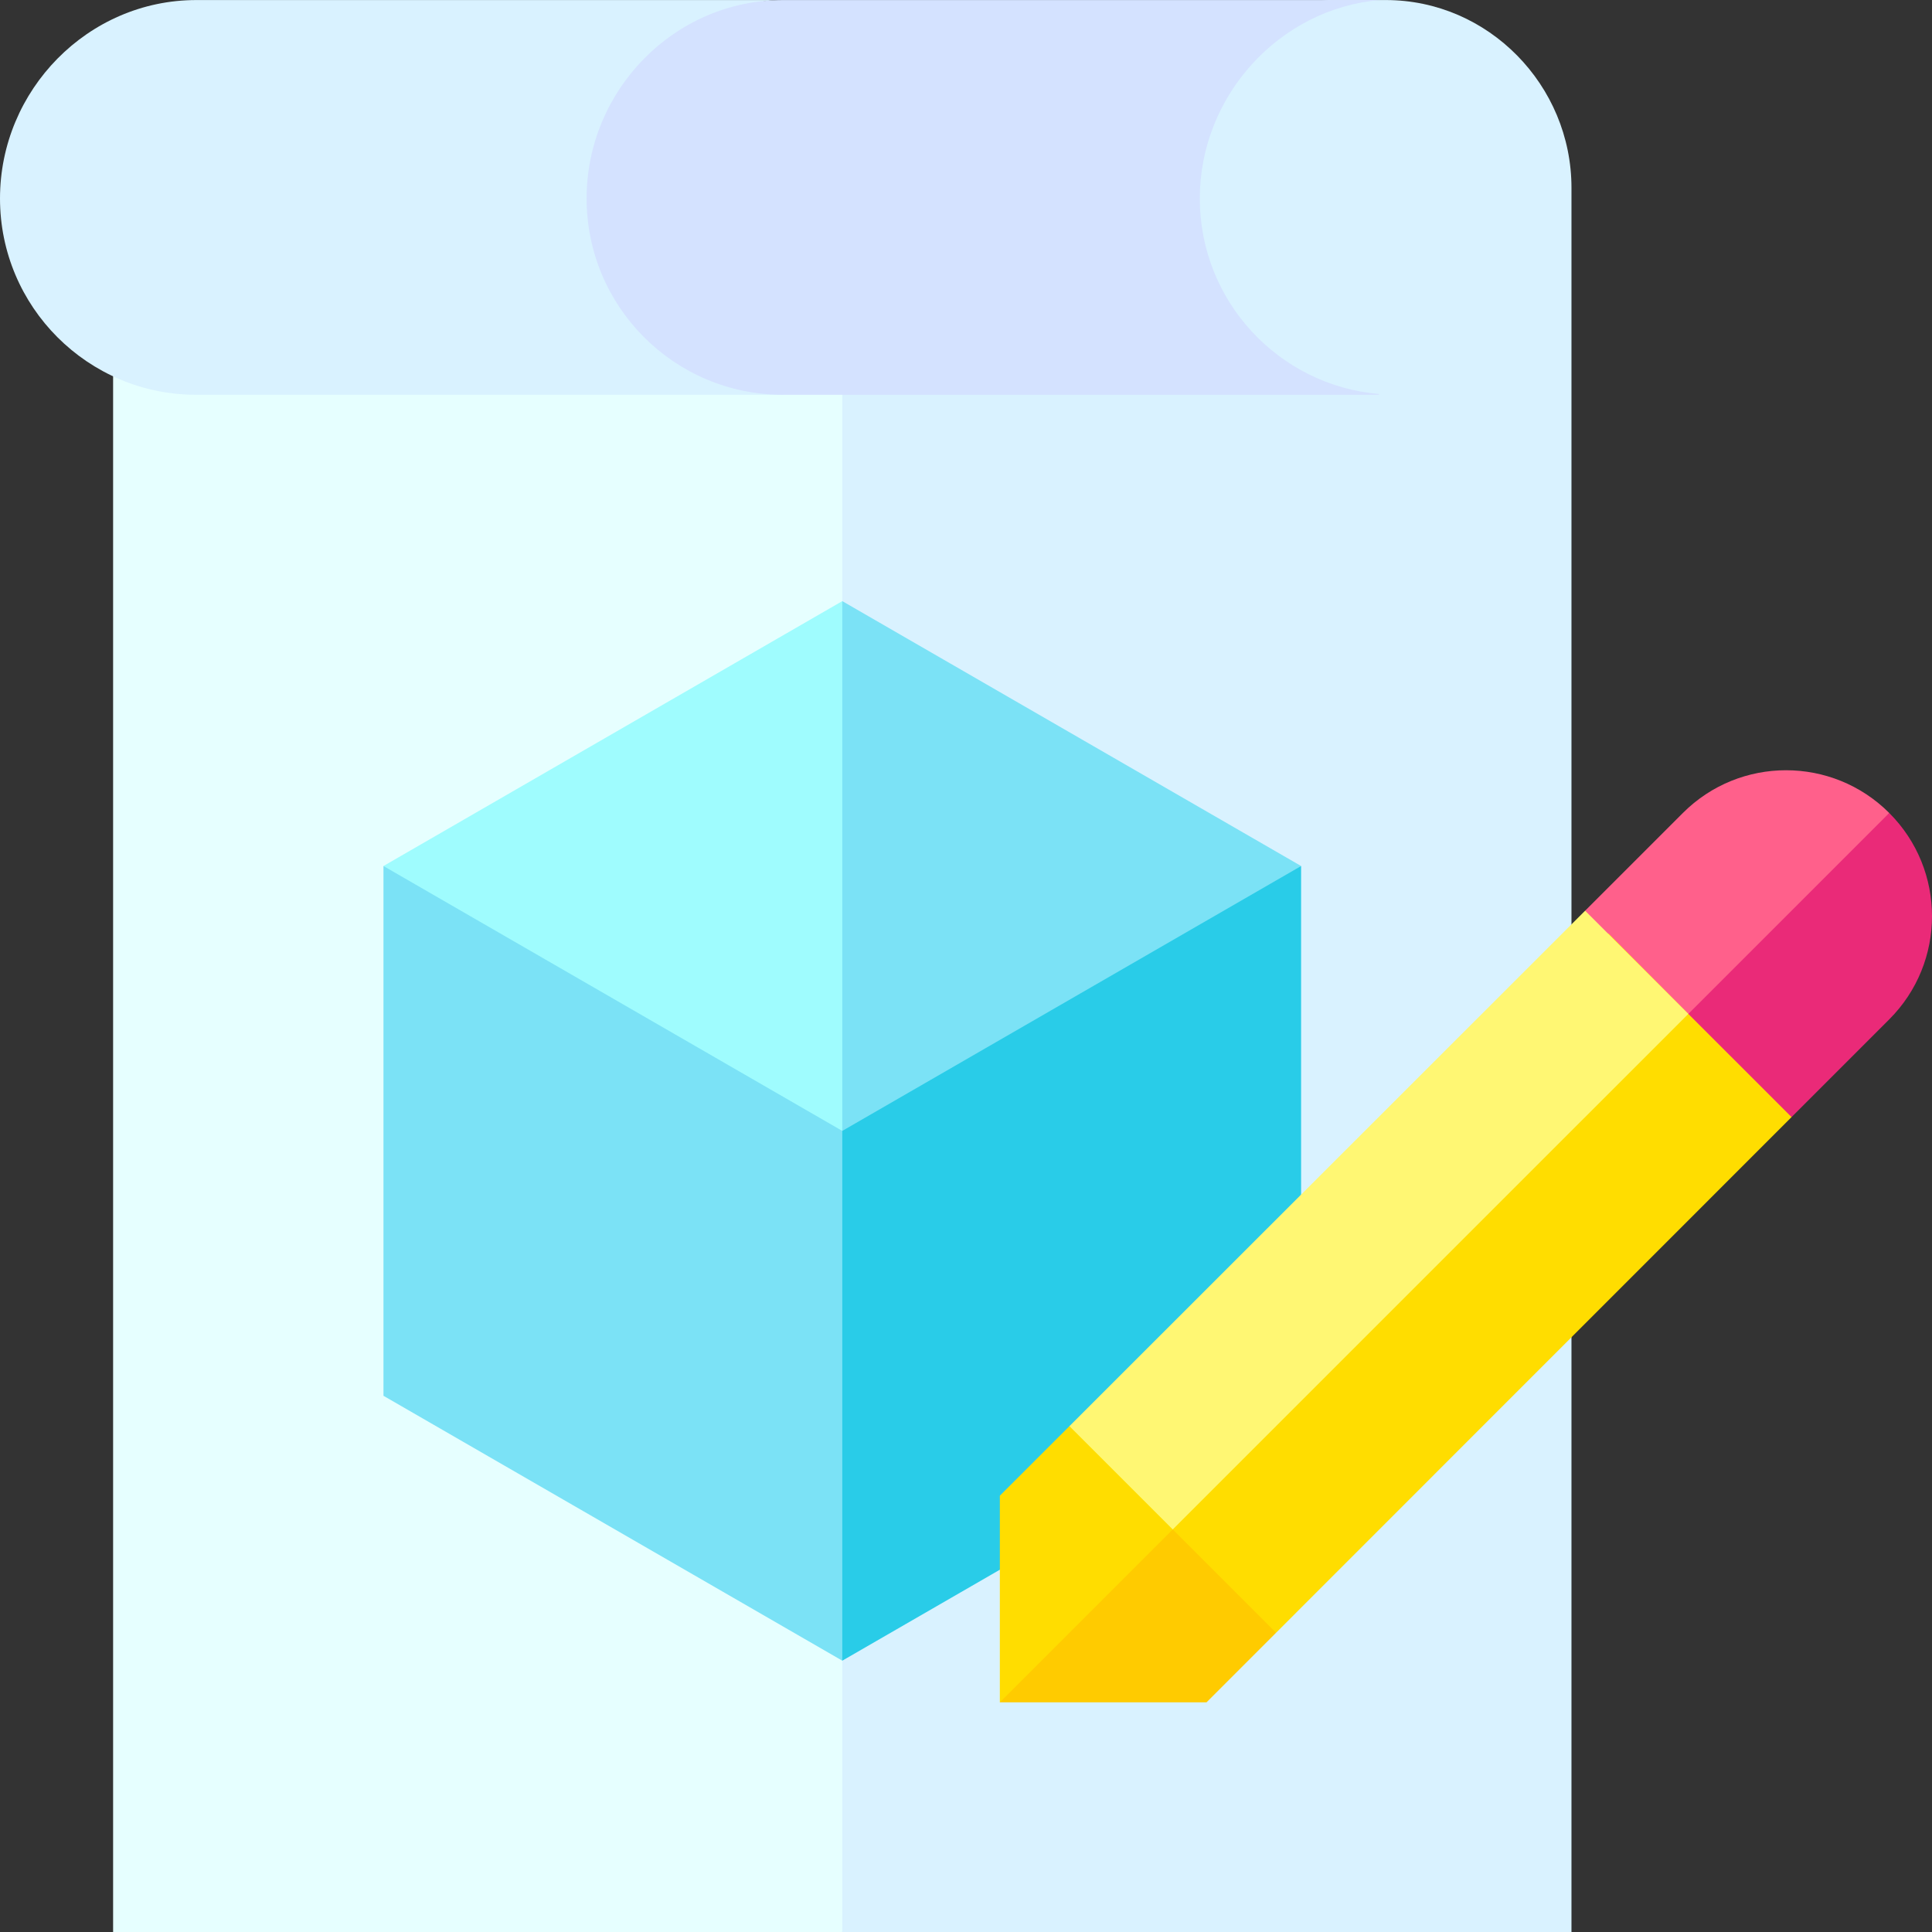
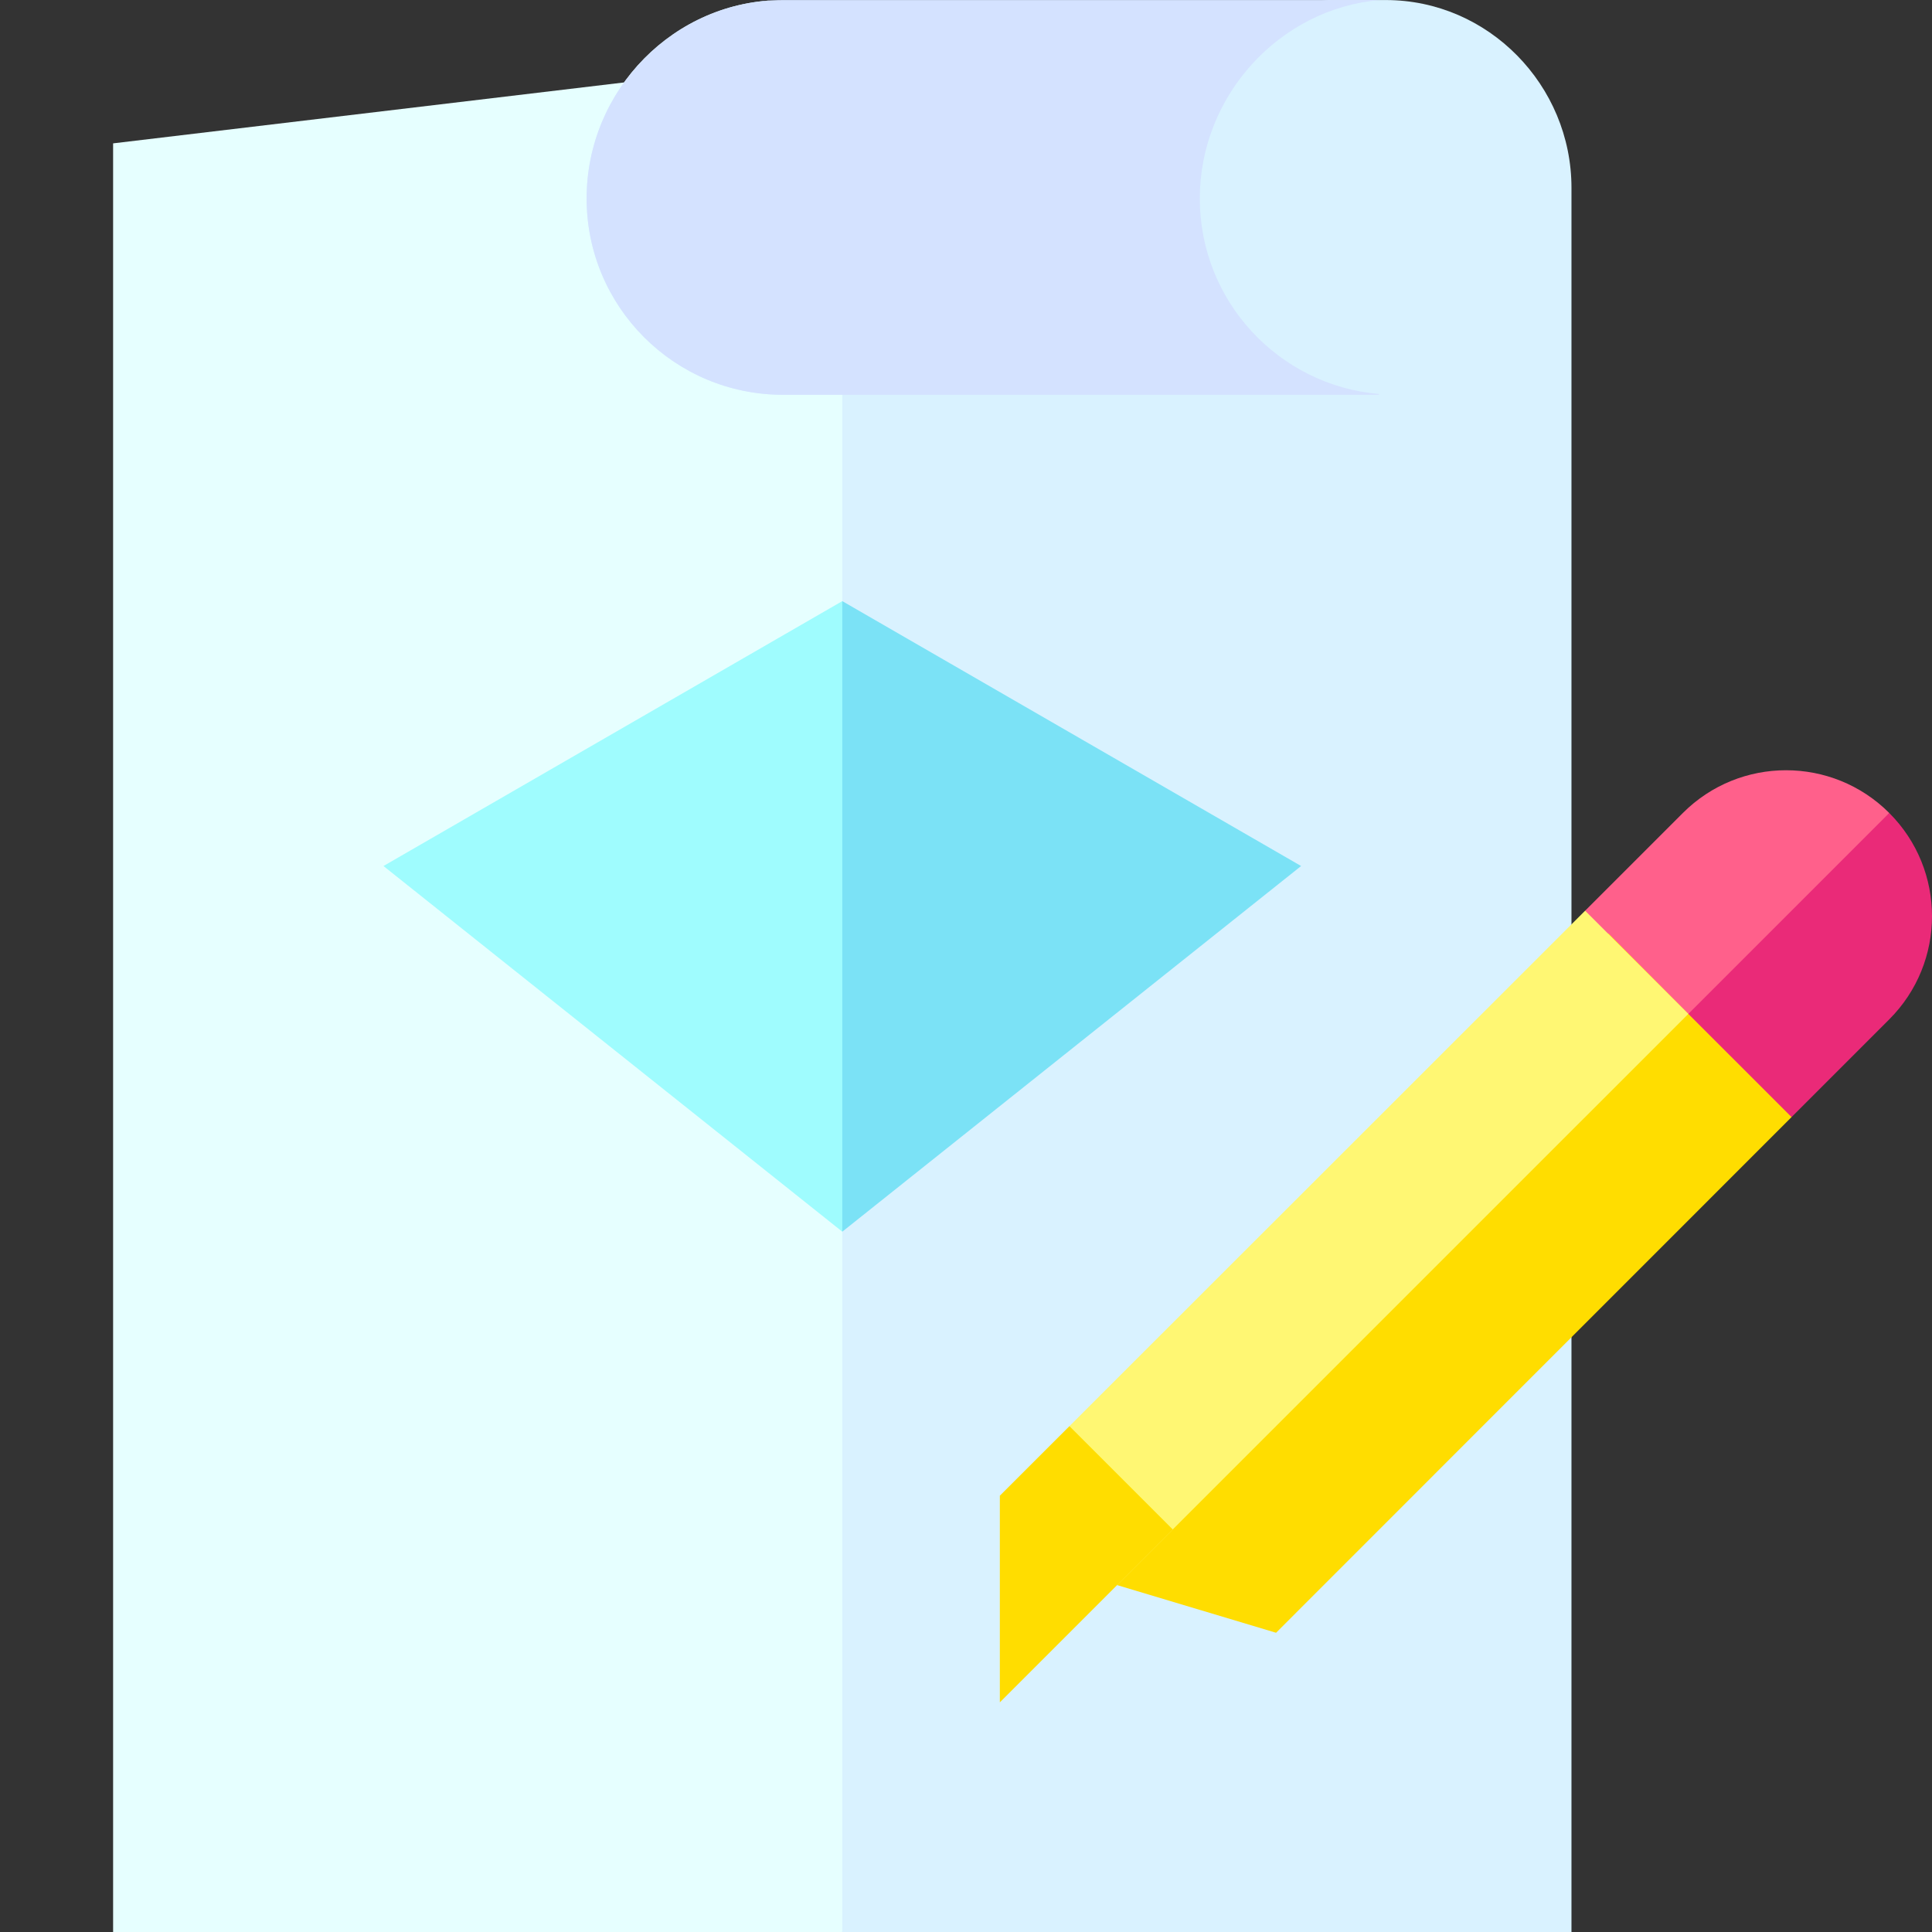
<svg xmlns="http://www.w3.org/2000/svg" id="Capa_1" height="512" viewBox="0 0 512 512" width="512">
  <rect x="0" y="0" width="512" height="512" fill="#333333" stroke="none" />
  <g>
    <g>
      <path d="m29.974 37.993v474.007h193.241l47.785-273.617-47.785-223.43z" fill="#e6ffff" />
      <path d="m416.457 49.765c0-27.171-22.028-49.752-49.201-49.752h-14.505c-.28 0-.56-.031-.838 0l-128.698 14.94v497.047h193.242z" fill="#d9f2ff" />
    </g>
    <g>
-       <path d="m223.215 52.596c0-28.735-44.46-52.582-15.723-52.582h-155.461c-28.736 0-52.031 23.847-52.031 52.582 0 28.735 23.295 52.029 52.031 52.029h155.461z" fill="#d9f2ff" />
+       <path d="m223.215 52.596c0-28.735-44.46-52.582-15.723-52.582c-28.736 0-52.031 23.847-52.031 52.582 0 28.735 23.295 52.029 52.031 52.029h155.461z" fill="#d9f2ff" />
    </g>
    <path d="m317.962 52.596c0-27.192 21.068-50.265 47.661-52.582h-.203-157.928c-28.736 0-52.031 23.848-52.031 52.582 0 28.735 23.295 52.029 52.031 52.029h157.928v-.212c-26.592-2.318-47.458-24.625-47.458-51.817z" fill="#d4e2ff" />
    <g>
      <g>
        <path d="m223.215 159.306-121.592 70.198 121.592 96.903 23.918-91.716z" fill="#9ffcfe" />
      </g>
      <path d="m344.808 229.504-121.593-70.198v167.101z" fill="#7be2f6" />
-       <path d="m101.623 229.504v140.395l121.592 70.198 26.297-67.391-26.297-73.005z" fill="#7be2f6" />
-       <path d="m223.215 299.701v140.396l121.593-70.198v-140.395z" fill="#29cce8" />
    </g>
    <g>
      <path d="m500.673 215.45-39.784 31.034-30.549 39.296 44.438 10.26 25.899-25.903c15.099-15.103 15.098-39.586-.004-54.687z" fill="#ea2a78" />
      <g>
        <path d="m445.982 215.447-25.904 25.897 10.261 44.436 70.334-70.33c-15.102-15.101-39.587-15.103-54.691-.003z" fill="#ff608b" />
      </g>
      <g>
        <g>
          <path d="m426.235 247.374-130.191 172.693 42.127 12.631 136.606-136.658-27.35-27.348z" fill="#fd0" />
        </g>
      </g>
      <path d="m283.413 377.943 12.631 42.124 151.383-151.375-27.349-27.348z" fill="#fff773" />
-       <path d="m338.171 432.698-18.432 18.442h-54.769l12.694-37.372 33.128-8.448z" fill="#ffcb00" />
      <path d="m264.97 451.14h-.001v-54.767l18.444-18.43 27.379 27.377z" fill="#fd0" />
    </g>
  </g>
</svg>